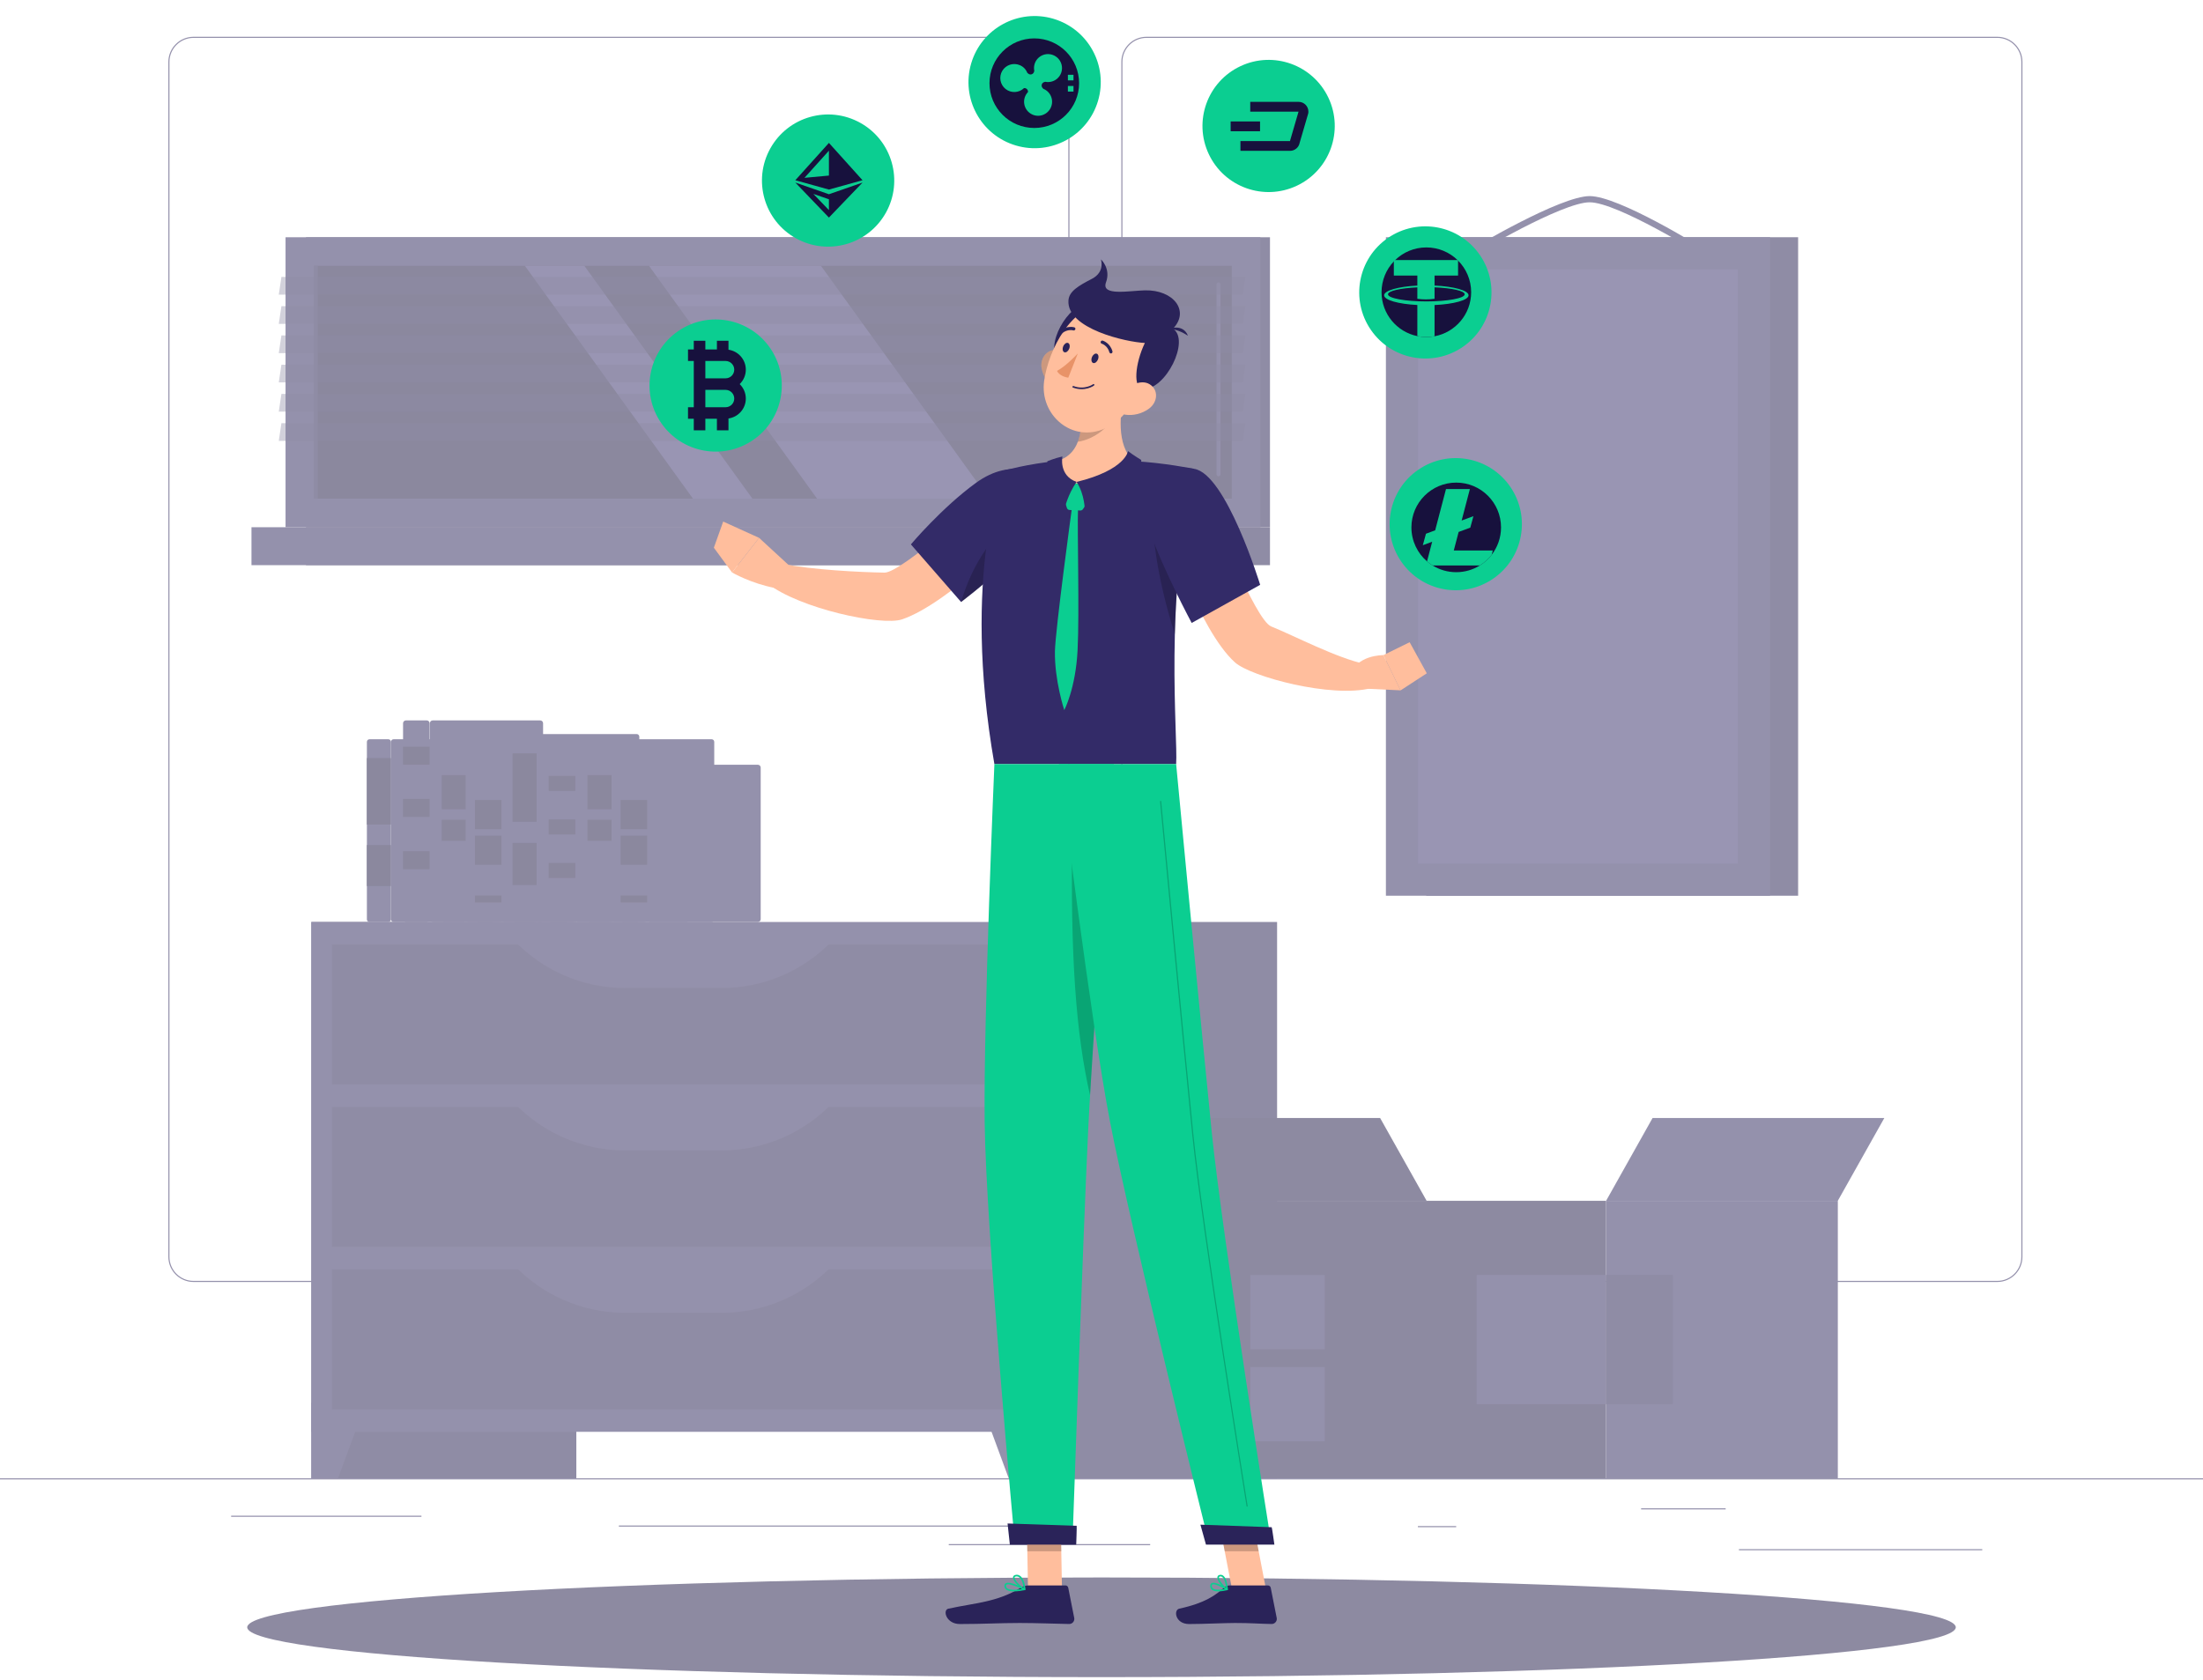
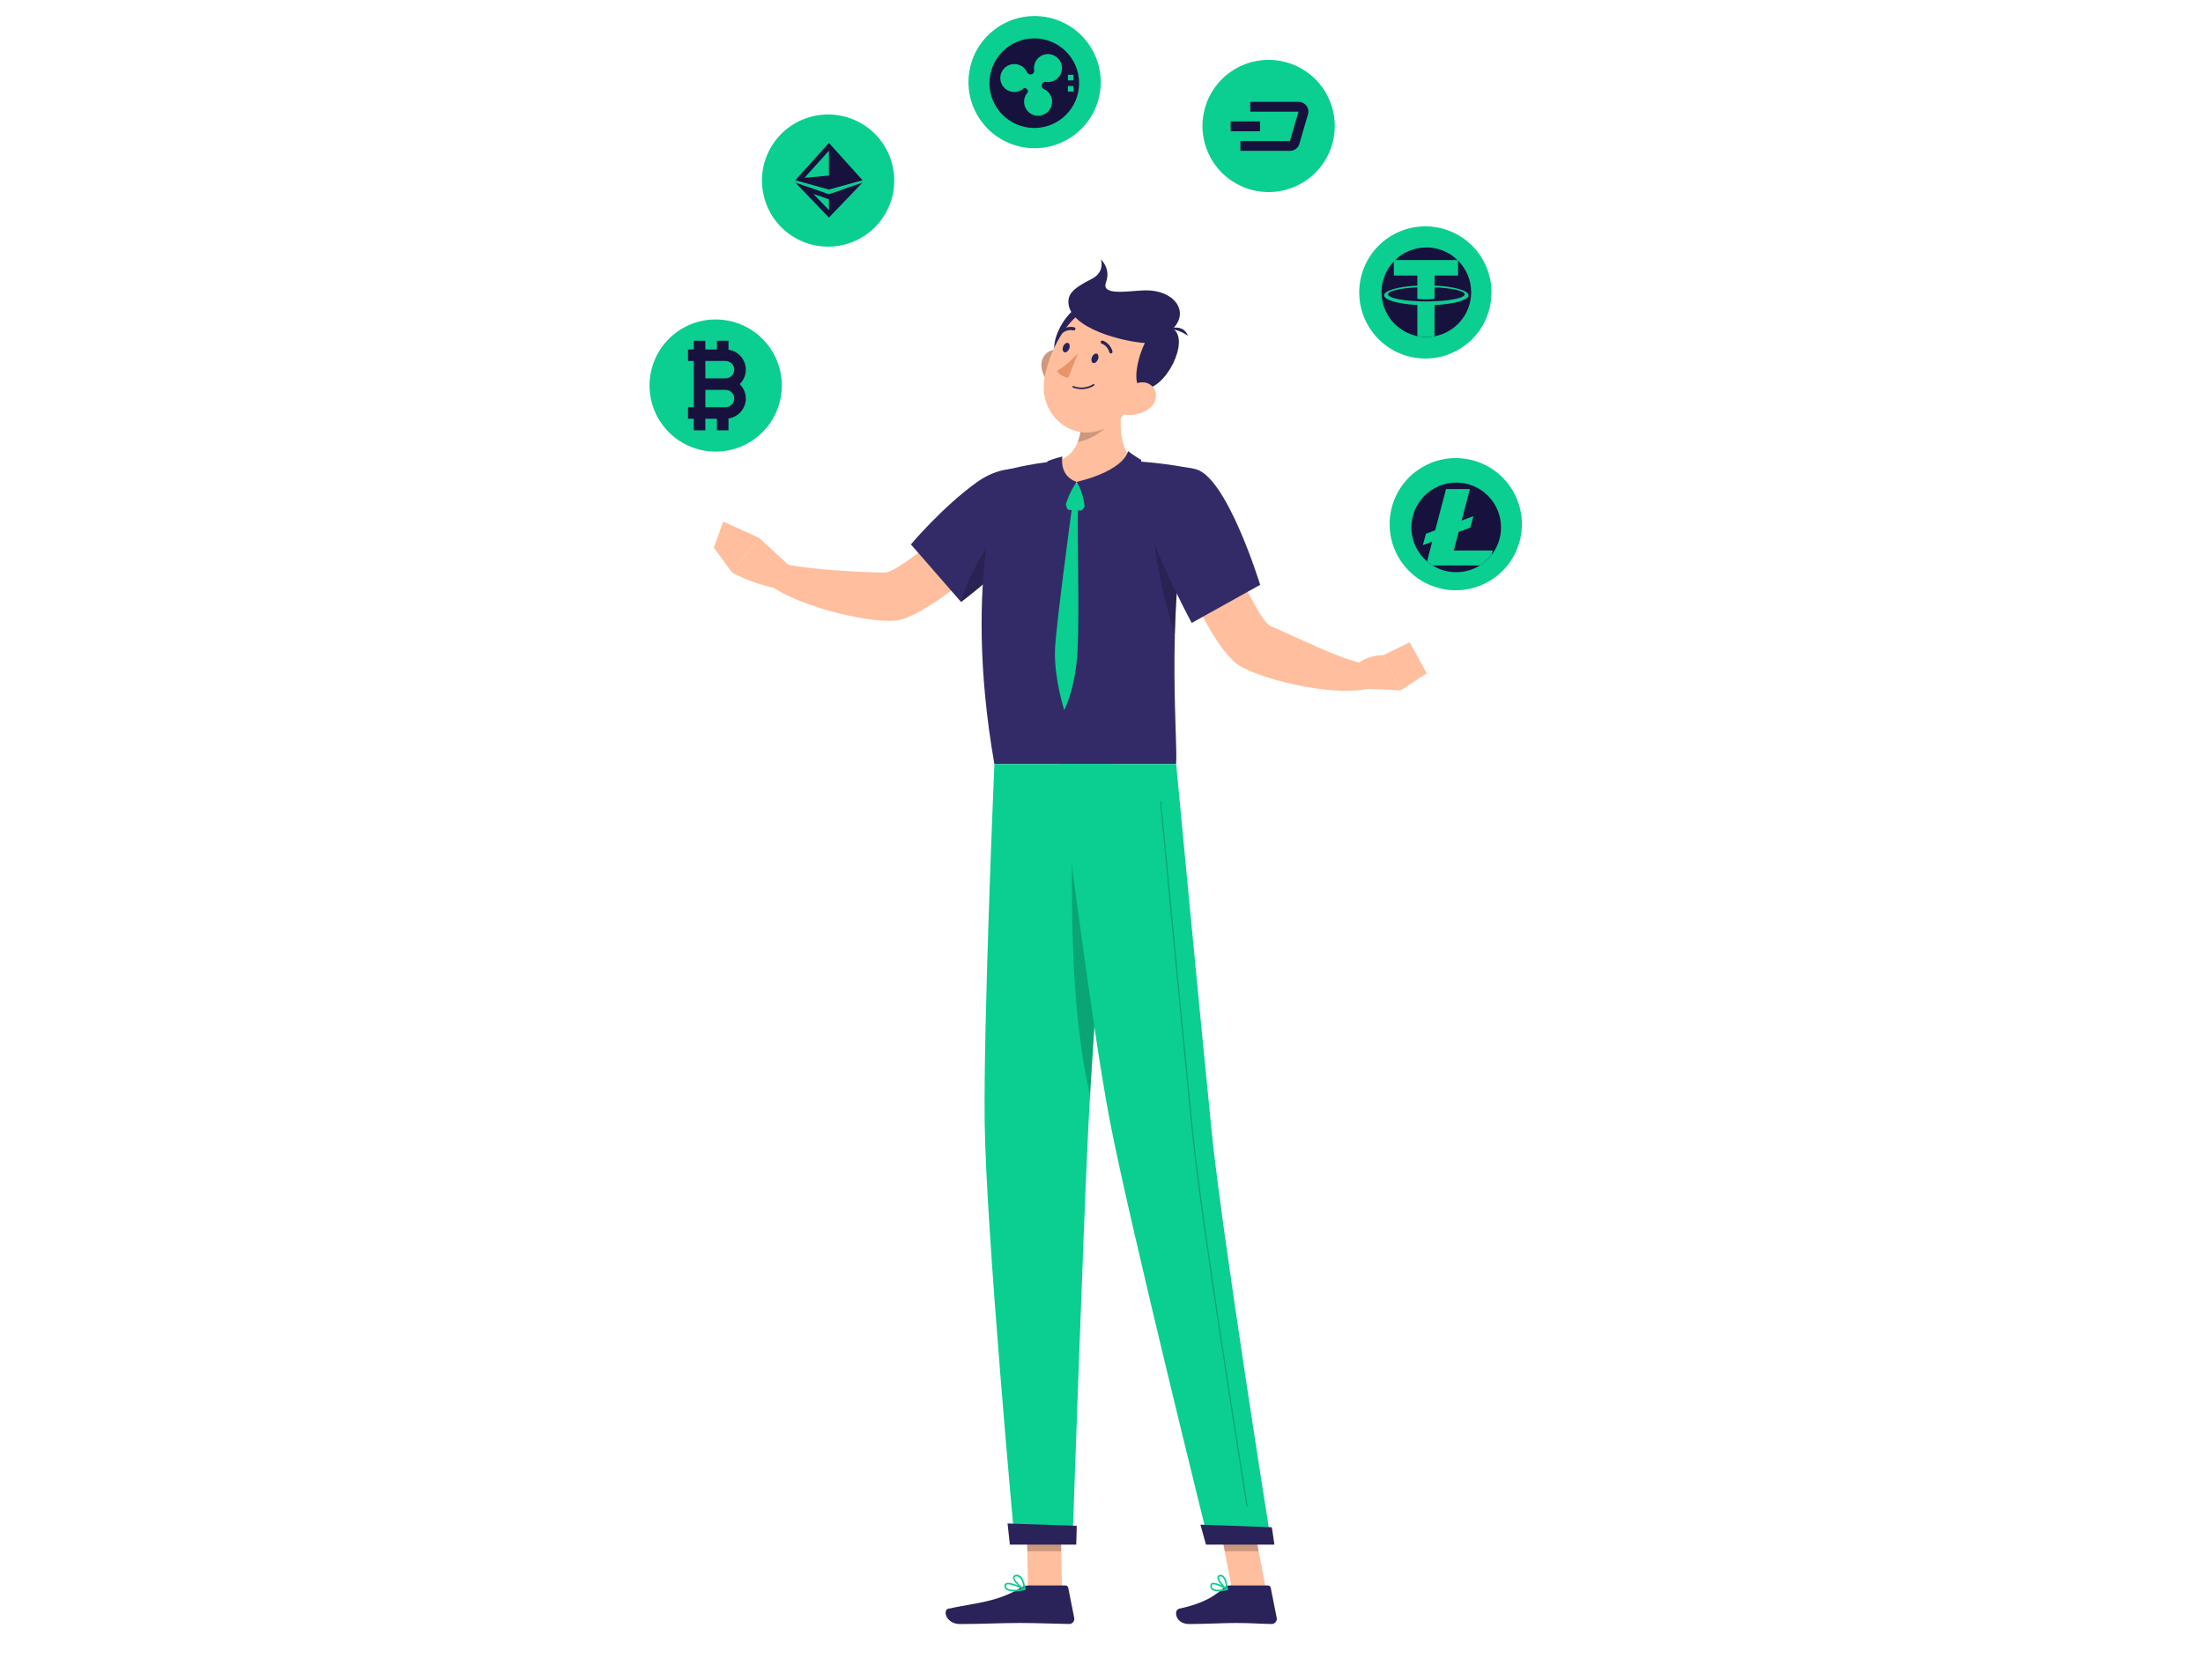
<svg xmlns="http://www.w3.org/2000/svg" width="590" height="450" viewBox="0 0 590 450" fill="none">
  <g opacity="0.5" clip-path="url(#clip0)">
    <path d="M590 396.024H0V396.319H590V396.024Z" fill="#2A2359" />
    <path d="M530.882 415H465.711V415.295H530.882V415Z" fill="#2A2359" />
    <path d="M389.989 408.82H379.734V409.115H389.989V408.82Z" fill="#2A2359" />
    <path d="M462.16 404.056H439.516V404.35H462.16V404.056Z" fill="#2A2359" />
    <path d="M112.867 406.037H61.902V406.332H112.867V406.037Z" fill="#2A2359" />
    <path d="M308.039 413.644H254.09V413.938H308.039V413.644Z" fill="#2A2359" />
    <path d="M276.285 408.667H165.742V408.962H276.285V408.667Z" fill="#2A2359" />
    <path d="M286.412 336.692C286.412 340.407 283.391 343.426 279.674 343.426H51.828C48.111 343.426 45.09 340.407 45.09 336.692V16.584C45.09 12.869 48.111 9.85 51.828 9.85H279.686C283.403 9.85 286.423 12.869 286.423 16.584L286.412 336.692ZM286.117 16.584C286.117 13.034 283.226 10.145 279.674 10.145H51.828C48.276 10.145 45.385 13.034 45.385 16.584V336.692C45.385 340.242 48.276 343.131 51.828 343.131H279.686C283.237 343.131 286.128 340.242 286.128 336.692" fill="#2A2359" />
    <path d="M534.904 343.426H307.046C303.329 343.426 300.309 340.407 300.309 336.692V16.584C300.309 12.869 303.329 9.85 307.046 9.85H534.904C538.621 9.85 541.642 12.869 541.642 16.584V336.692C541.642 340.407 538.621 343.426 534.904 343.426ZM307.046 10.145C303.495 10.145 300.604 13.034 300.604 16.584V336.692C300.604 340.242 303.495 343.131 307.046 343.131H534.904C538.456 343.131 541.347 340.242 541.347 336.692V16.584C541.347 13.034 538.456 10.145 534.904 10.145H307.046Z" fill="#2A2359" />
    <path d="M83.375 396.02H154.352L154.352 246.986H83.375L83.375 396.02Z" fill="#201A4B" />
-     <path d="M90.53 396.024H83.391V375.728H98.011L90.53 396.024Z" fill="#2A2359" />
    <path d="M271.05 396.02H342.027V246.986H271.05V396.02Z" fill="#201A4B" />
    <path d="M83.384 383.566H277.281V246.987L83.384 246.987L83.384 383.566Z" fill="#2A2359" />
    <path d="M88.917 290.502H271.746V253.046L88.917 253.046V290.502Z" fill="#201A4B" />
    <path d="M167.392 264.681H193.281C204.527 264.681 215.277 260.058 223.006 251.909H137.668C145.397 260.058 156.147 264.681 167.392 264.681Z" fill="#2A2359" />
    <path d="M270.149 396.024H277.288V375.728H262.668L270.149 396.024Z" fill="#2A2359" />
    <path d="M88.917 334.01H271.746V296.554H88.917V334.01Z" fill="#201A4B" />
    <path d="M167.392 308.187H193.281C204.527 308.187 215.277 303.564 223.006 295.415H137.668C145.397 303.576 156.147 308.187 167.392 308.187Z" fill="#2A2359" />
    <path d="M88.917 377.518H271.746V340.062H88.917V377.518Z" fill="#201A4B" />
    <path d="M167.392 351.693H193.281C204.527 351.693 215.277 347.07 223.006 338.921H137.668C145.397 347.082 156.147 351.693 167.392 351.693Z" fill="#2A2359" />
    <path d="M104.004 246.991H98.954C98.565 246.991 98.258 246.673 98.258 246.295V198.733C98.258 198.344 98.576 198.037 98.954 198.037H104.004C104.394 198.037 104.701 198.355 104.701 198.733V246.295C104.701 246.673 104.394 246.991 104.004 246.991Z" fill="#2A2359" />
    <path d="M104.701 203.073H98.246V220.892H104.701V203.073Z" fill="#17113D" />
    <path d="M104.701 226.376H98.246V237.368H104.701V226.376Z" fill="#17113D" />
    <path d="M131.497 246.991H105.407C105.018 246.991 104.711 246.673 104.711 246.295V198.733C104.711 198.344 105.03 198.037 105.407 198.037H131.509C131.898 198.037 132.205 198.355 132.205 198.733V246.295C132.205 246.673 131.886 246.991 131.497 246.991Z" fill="#2A2359" />
    <path d="M114.294 246.991H108.712C108.288 246.991 107.945 246.649 107.945 246.225V193.756C107.945 193.331 108.288 192.989 108.712 192.989H114.294C114.719 192.989 115.061 193.331 115.061 193.756V246.225C115.061 246.649 114.719 246.991 114.294 246.991Z" fill="#2A2359" />
    <path d="M115.061 200.03H107.934V204.853H115.061V200.03Z" fill="#17113D" />
    <path d="M115.061 214.029H107.934V218.852H115.061V214.029Z" fill="#17113D" />
    <path d="M115.061 228.027H107.934V232.851H115.061V228.027Z" fill="#17113D" />
    <path d="M144.68 246.991H115.888C115.463 246.991 115.121 246.649 115.121 246.225V193.756C115.121 193.331 115.463 192.989 115.888 192.989H144.68C145.105 192.989 145.447 193.331 145.447 193.756V246.225C145.459 246.649 145.117 246.991 144.68 246.991Z" fill="#2A2359" />
    <path d="M124.063 246.991H119.013C118.623 246.991 118.316 246.673 118.316 246.295V198.733C118.316 198.344 118.635 198.037 119.013 198.037H124.063C124.452 198.037 124.759 198.355 124.759 198.733V246.295C124.771 246.673 124.452 246.991 124.063 246.991Z" fill="#2A2359" />
    <path d="M124.759 207.648H118.305V216.788H124.759V207.648Z" fill="#17113D" />
    <path d="M124.759 219.607H118.305V225.244H124.759V219.607Z" fill="#17113D" />
    <path d="M151.567 246.991H125.466C125.076 246.991 124.77 246.673 124.77 246.295V198.733C124.77 198.344 125.088 198.037 125.466 198.037H151.567C151.957 198.037 152.264 198.355 152.264 198.733V246.295C152.264 246.673 151.957 246.991 151.567 246.991Z" fill="#2A2359" />
    <path d="M133.552 246.991H127.97C127.545 246.991 127.203 246.649 127.203 246.225V205.632C127.203 205.207 127.545 204.865 127.97 204.865H133.552C133.976 204.865 134.319 205.207 134.319 205.632V246.225C134.319 246.649 133.976 246.991 133.552 246.991Z" fill="#2A2359" />
    <path d="M134.319 214.323H127.191V222.119H134.319V214.323Z" fill="#17113D" />
    <path d="M134.319 239.903H127.191V241.755H134.319V239.903Z" fill="#17113D" />
    <path d="M134.319 223.864H127.191V231.66H134.319V223.864Z" fill="#17113D" />
    <path d="M163.95 246.991H135.158C134.733 246.991 134.391 246.649 134.391 246.225V205.632C134.391 205.207 134.733 204.865 135.158 204.865H163.95C164.374 204.865 164.717 205.207 164.717 205.632V246.225C164.717 246.649 164.374 246.991 163.95 246.991Z" fill="#2A2359" />
    <path d="M143.016 246.991H137.978C137.588 246.991 137.27 246.673 137.27 246.284V197.353C137.27 196.964 137.588 196.645 137.978 196.645H143.016C143.406 196.645 143.724 196.964 143.724 197.353V246.284C143.724 246.673 143.406 246.991 143.016 246.991Z" fill="#2A2359" />
    <path d="M143.724 201.823H137.27V220.149H143.724V201.823Z" fill="#17113D" />
    <path d="M143.724 225.799H137.27V237.097H143.724V225.799Z" fill="#17113D" />
    <path d="M170.509 246.991H144.431C144.041 246.991 143.723 246.673 143.723 246.284V197.353C143.723 196.964 144.041 196.645 144.431 196.645H170.509C170.898 196.645 171.217 196.964 171.217 197.353V246.284C171.228 246.673 170.91 246.991 170.509 246.991Z" fill="#2A2359" />
    <path d="M153.376 246.991H147.665C147.276 246.991 146.957 246.673 146.957 246.284V202.66C146.957 202.271 147.276 201.952 147.665 201.952H153.376C153.766 201.952 154.084 202.271 154.084 202.66V246.284C154.084 246.673 153.766 246.991 153.376 246.991Z" fill="#2A2359" />
    <path d="M154.084 207.849H146.957V211.871H154.084V207.849Z" fill="#17113D" />
    <path d="M154.084 219.513H146.957V223.534H154.084V219.513Z" fill="#17113D" />
    <path d="M154.084 231.176H146.957V235.198H154.084V231.176Z" fill="#17113D" />
    <path d="M183.774 246.991H154.853C154.463 246.991 154.145 246.673 154.145 246.284V202.66C154.145 202.271 154.463 201.952 154.853 201.952H183.774C184.164 201.952 184.482 202.271 184.482 202.66V246.284C184.482 246.673 184.164 246.991 183.774 246.991Z" fill="#2A2359" />
    <path d="M163.086 246.991H158.036C157.647 246.991 157.34 246.673 157.34 246.295V198.733C157.34 198.344 157.658 198.037 158.036 198.037H163.086C163.476 198.037 163.783 198.355 163.783 198.733V246.295C163.783 246.673 163.476 246.991 163.086 246.991Z" fill="#2A2359" />
    <path d="M163.783 207.648H157.328V216.788H163.783V207.648Z" fill="#17113D" />
    <path d="M163.783 219.607H157.328V225.244H163.783V219.607Z" fill="#17113D" />
    <path d="M190.579 246.991H164.489C164.1 246.991 163.793 246.673 163.793 246.295V198.733C163.793 198.344 164.112 198.037 164.489 198.037H190.591C190.98 198.037 191.287 198.355 191.287 198.733V246.295C191.287 246.673 190.968 246.991 190.579 246.991Z" fill="#2A2359" />
    <path d="M172.575 246.991H166.994C166.569 246.991 166.227 246.649 166.227 246.225V205.632C166.227 205.207 166.569 204.865 166.994 204.865H172.575C173 204.865 173.342 205.207 173.342 205.632V246.225C173.342 246.649 173 246.991 172.575 246.991Z" fill="#2A2359" />
    <path d="M173.342 214.323H166.215V222.119H173.342V214.323Z" fill="#17113D" />
-     <path d="M173.342 239.903H166.215V241.755H173.342V239.903Z" fill="#17113D" />
+     <path d="M173.342 239.903H166.215V241.755H173.342V239.903" fill="#17113D" />
    <path d="M173.342 223.864H166.215V231.66H173.342V223.864Z" fill="#17113D" />
    <path d="M202.961 246.991H174.169C173.745 246.991 173.402 246.649 173.402 246.225V205.632C173.402 205.207 173.745 204.865 174.169 204.865H202.961C203.386 204.865 203.728 205.207 203.728 205.632V246.225C203.74 246.649 203.398 246.991 202.961 246.991Z" fill="#2A2359" />
    <path d="M81.949 141.239L340.121 141.239V63.556L81.949 63.556V141.239Z" fill="#201A4B" />
    <path d="M76.476 141.239L337.562 141.239V63.556L76.476 63.556V141.239Z" fill="#2A2359" />
    <path d="M81.949 151.401L340.121 151.401V141.235L81.949 141.235V151.401Z" fill="#201A4B" />
    <path d="M67.351 151.401L328.438 151.401V141.235L67.351 141.235V151.401Z" fill="#2A2359" />
    <path d="M329.891 133.574V71.211L84.132 71.211V133.574L329.891 133.574Z" fill="#17113D" />
    <path d="M264.861 133.574L219.868 71.211H173.812L218.818 133.574H264.861Z" fill="#332B68" />
    <path d="M326.34 127.595C326.646 127.595 326.882 127.347 326.882 127.052V76.199C326.882 75.893 326.635 75.657 326.34 75.657C326.045 75.657 325.797 75.904 325.797 76.199V127.041C325.797 127.347 326.045 127.595 326.34 127.595Z" fill="#2A2359" />
    <path d="M201.509 133.574L156.504 71.211H140.574L185.579 133.574H201.509Z" fill="#332B68" />
    <path d="M85.113 133.575L85.113 71.211H84.146L84.146 133.575H85.113Z" fill="#201A4B" />
    <path opacity="0.4" d="M74.66 78.936H332.832L333.54 74.183H75.368L74.66 78.936Z" fill="#201A4B" />
    <path opacity="0.4" d="M74.66 86.766H332.832L333.54 82.025H75.368L74.66 86.766Z" fill="#201A4B" />
    <path opacity="0.4" d="M74.66 94.609H332.832L333.54 89.856H75.368L74.66 94.609Z" fill="#201A4B" />
    <path opacity="0.4" d="M74.66 102.44H332.832L333.54 97.699H75.368L74.66 102.44Z" fill="#201A4B" />
    <path opacity="0.4" d="M74.66 110.27H332.832L333.54 105.53H75.368L74.66 110.27Z" fill="#201A4B" />
    <path opacity="0.4" d="M74.66 118.113H332.832L333.54 113.36H75.368L74.66 118.113Z" fill="#201A4B" />
    <path d="M381.963 239.955H481.566V63.549H381.963V239.955Z" fill="#201A4B" />
    <path d="M394.248 68.38C394.389 68.38 394.543 68.345 394.673 68.262C394.909 68.121 418.343 54.193 425.73 54.193C433.105 54.193 455.454 68.109 455.679 68.251C456.068 68.498 456.575 68.368 456.823 67.991C457.071 67.602 456.953 67.095 456.564 66.847C455.631 66.257 433.589 52.53 425.742 52.53C417.907 52.53 394.814 66.246 393.835 66.835C393.445 67.071 393.316 67.578 393.552 67.968C393.693 68.239 393.965 68.38 394.248 68.38Z" fill="#2A2359" />
    <path d="M371.17 239.955H474.055V63.549H371.17V239.955Z" fill="#2A2359" />
    <path d="M465.441 231.342L465.441 72.166L379.797 72.166V231.342L465.441 231.342Z" fill="#332B68" />
    <path d="M492.201 321.691H430.133V396.024H492.201V321.691Z" fill="#2A2359" />
    <path d="M492.189 321.691H430.133L442.582 299.507H504.65L492.189 321.691Z" fill="#2A2359" />
    <path d="M369.623 299.507H307.555L320.015 321.691H382.083L369.623 299.507Z" fill="#1C1544" />
    <path d="M320.007 396.017H430.125V321.684H320.007V396.017Z" fill="#1C1544" />
    <path d="M395.476 376.169H430.121V341.544H395.476V376.169Z" fill="#2A2359" />
    <path d="M334.863 361.465H354.793V341.546H334.863V361.465Z" fill="#2A2359" />
    <path d="M334.863 386.123H354.793V366.204H334.863V386.123Z" fill="#2A2359" />
    <path d="M448.01 341.539H430.133V376.164H448.01V341.539Z" fill="#201A4B" />
    <path d="M295.001 449.283C421.358 449.283 523.791 443.306 523.791 435.933C523.791 428.56 421.358 422.583 295.001 422.583C168.644 422.583 66.211 428.56 66.211 435.933C66.211 443.306 168.644 449.283 295.001 449.283Z" fill="#1C1544" />
  </g>
  <path d="M201.668 117.89C209.741 112.369 211.808 101.353 206.284 93.284C200.76 85.216 189.737 83.151 181.664 88.671C173.591 94.192 171.525 105.208 177.049 113.277C182.573 121.345 193.595 123.411 201.668 117.89Z" fill="#0BCE91" />
  <path d="M294.069 27.027C296.847 17.654 291.496 7.804 282.117 5.027C272.738 2.251 262.882 7.599 260.104 16.973C257.326 26.346 262.677 36.196 272.056 38.972C281.435 41.749 291.29 36.401 294.069 27.027Z" fill="#0BCE91" />
  <path d="M237.25 56.992C242.015 48.453 238.952 37.671 230.408 32.909C221.864 28.147 211.076 31.208 206.311 39.747C201.546 48.286 204.61 59.068 213.153 63.831C221.697 68.593 232.485 65.531 237.25 56.992Z" fill="#0BCE91" />
  <path d="M347.307 49.758C356.156 45.59 359.948 35.042 355.778 26.198C351.608 17.354 341.054 13.564 332.206 17.731C323.357 21.899 319.564 32.447 323.734 41.291C327.904 50.135 338.458 53.925 347.307 49.758Z" fill="#0BCE91" />
  <path d="M391.738 92.95C399.811 87.429 401.878 76.413 396.354 68.344C390.83 60.276 379.808 58.21 371.735 63.731C363.662 69.252 361.595 80.268 367.119 88.337C372.643 96.405 383.665 98.471 391.738 92.95Z" fill="#0BCE91" />
  <path d="M399.879 155.031C407.952 149.51 410.019 138.494 404.495 130.425C398.971 122.357 387.948 120.292 379.875 125.812C371.802 131.333 369.736 142.349 375.26 150.418C380.784 158.486 391.806 160.552 399.879 155.031Z" fill="#0BCE91" />
  <g clip-path="url(#clip1)">
    <path d="M213 48.908L222 58.283L231 48.908L222 52.033L213 48.908ZM217.831 51.94L221.423 53.187L222 53.387V56.282L217.831 51.94Z" fill="#17113D" />
    <path d="M231 48.283L222 38.283L213 48.283L222 50.783L231 48.283ZM222 47.033L215.455 47.639L222 40.367V47.033Z" fill="#17113D" />
  </g>
  <path d="M284.417 425.767H275.319L274.93 404.704H284.028L284.417 425.767Z" fill="#FFBE9D" />
  <path d="M339.059 425.767H329.962L325.902 404.704H335L339.059 425.767Z" fill="#FFBE9D" />
  <path d="M329.337 424.718H339.568C339.945 424.718 340.252 424.977 340.323 425.343L341.928 433.433C342.093 434.27 341.42 435.06 340.559 435.049C336.995 434.99 335.261 434.777 330.765 434.777C328.004 434.777 322.293 435.06 318.469 435.06C314.729 435.06 314.245 431.286 315.814 430.944C322.859 429.411 325.561 427.3 327.85 425.284C328.263 424.906 328.794 424.718 329.337 424.718Z" fill="#2A2359" />
  <path d="M275.401 424.718H285.337C285.715 424.718 286.021 424.977 286.092 425.343L287.697 433.433C287.862 434.27 287.201 435.06 286.352 435.049C282.765 434.99 277.596 434.777 273.089 434.777C267.814 434.777 263.259 435.06 257.088 435.06C253.347 435.06 252.403 431.286 253.984 430.944C261.147 429.388 266.964 429.223 273.207 425.425C273.867 425.012 274.623 424.718 275.401 424.718Z" fill="#2A2359" />
  <path d="M275.127 140.285L265.416 131.581C265.416 131.581 241.568 153.47 236.884 153.399C230.523 153.304 217.272 152.632 209.885 151.076C208.564 151.877 205.85 154.932 205.578 156.312C214.039 162.987 236.081 167.787 241.615 165.912C254.23 161.642 275.127 140.285 275.127 140.285Z" fill="#FFBE9D" />
  <path d="M280.58 135.225C280.521 143.917 257.393 161.265 257.393 161.265L243.953 145.839C243.953 145.839 252.213 136.004 261.429 129.317C270.893 122.465 280.651 125.684 280.58 135.225Z" fill="#332B68" />
  <path opacity="0.2" d="M257.395 161.277C257.395 161.277 278.741 145.261 280.464 136.298C277.738 133.503 263.177 141.488 257.395 161.277Z" fill="black" />
  <path d="M211.351 151.5L203.292 144.082L196.059 153.363C196.059 153.363 201.133 156.312 207.611 157.527L211.351 151.5Z" fill="#FFBE9D" />
  <path d="M193.685 139.719L191.184 146.724L196.057 153.363L203.29 144.082L193.685 139.719Z" fill="#FFBE9D" />
  <g clip-path="url(#clip2)">
    <path d="M198.103 102.896C199.111 101.911 199.742 100.542 199.742 99.025C199.742 96.302 197.716 94.064 195.097 93.684V91.283H192V93.606H188.903V91.283H185.806V93.606H184.258V96.703H185.806V109.09H184.258V112.186H185.806V115.283H188.903V112.186H192V115.283H195.097V112.108C197.716 111.728 199.742 109.49 199.742 106.767C199.742 105.25 199.111 103.881 198.103 102.896ZM196.645 99.025C196.645 100.306 195.603 101.348 194.322 101.348H188.903V96.703H194.322C195.603 96.703 196.645 97.744 196.645 99.025ZM194.322 109.09H188.903V104.444H194.322C195.603 104.444 196.645 105.486 196.645 106.767C196.645 108.048 195.603 109.09 194.322 109.09Z" fill="#17113D" />
  </g>
  <path opacity="0.2" d="M274.93 404.704L275.13 415.566H284.24L284.039 404.704H274.93Z" fill="black" />
  <path opacity="0.2" d="M335.016 404.704H325.906L328.007 415.566H337.104L335.016 404.704Z" fill="black" />
  <path d="M268.78 126.062C268.78 126.062 257.369 153.529 266.314 204.688C280.981 204.688 307.862 204.688 314.989 204.688C315.508 197.223 311.708 160.782 319.78 125.59C319.78 125.59 311.472 123.915 303.531 123.538C297.312 123.243 288.321 123.043 282.834 123.538C275.612 124.198 268.78 126.062 268.78 126.062Z" fill="#332B68" />
  <path opacity="0.2" d="M308.995 134.282C308.039 140.072 309.526 153.929 314.659 169.945C314.977 157.621 316.075 143.339 319.025 129.093V129.022C315.815 128.703 309.903 128.857 308.995 134.282Z" fill="black" />
  <path d="M301.302 104.197C299.838 110.848 298.977 119.104 303.532 123.538C303.532 123.538 300.688 130.284 288.322 130.284C277.017 130.284 282.846 123.538 282.846 123.538C290.316 121.769 290.151 112.594 288.982 107.416L301.302 104.197Z" fill="#FFBE9D" />
  <path d="M287.733 129.753L285.055 132.713C284.866 132.925 284.795 133.22 284.889 133.492L285.751 136.098C285.845 136.393 286.116 136.605 286.435 136.617L289.326 136.758C289.597 136.77 289.869 136.64 290.022 136.404L291.745 133.869C291.946 133.574 291.922 133.185 291.698 132.925L288.913 129.753C288.594 129.399 288.052 129.411 287.733 129.753Z" fill="#0BCE91" />
  <path d="M288.332 129.104C290.515 132.418 290.539 136.688 290.539 136.688C290.539 136.688 306.162 131.227 305.643 123.22C305.643 123.22 303.471 121.911 302.103 120.849C302.103 120.849 301.454 125.897 288.332 129.104Z" fill="#332B68" />
  <path d="M288.332 129.104C285.984 132.418 285.134 136.204 285.134 136.204C285.134 136.204 278.231 131.451 280.532 123.55C280.532 123.55 282.538 122.724 284.532 122.288C284.532 122.276 283.482 127.383 288.332 129.104Z" fill="#332B68" />
  <path d="M287.06 136.204C287.06 136.204 282.635 168.766 282.529 174.438C282.387 182.222 285.031 190.23 285.031 190.23C285.031 190.23 288.075 184.474 288.594 174.191C289.113 164.06 288.476 141.971 288.712 136.204H287.06Z" fill="#0BCE91" />
  <path opacity="0.2" d="M288.971 107.428C289.667 110.459 290.009 114.87 288.652 118.349C289.75 118.184 290.871 117.854 291.992 117.335C296.228 115.365 298.364 112.252 300.629 107.652C300.818 106.473 301.042 105.317 301.302 104.197L288.971 107.428Z" fill="black" />
  <path d="M278.965 98.642C279.39 101.024 280.877 102.97 282.541 104.043C285.03 105.671 287.237 103.619 287.331 100.765C287.426 98.194 286.234 94.267 283.355 93.783C280.499 93.323 278.47 95.918 278.965 98.642Z" fill="#FFBE9D" />
  <path opacity="0.2" d="M278.965 98.642C279.39 101.024 280.877 102.97 282.541 104.043C285.03 105.671 287.237 103.619 287.331 100.765C287.426 98.194 286.234 94.267 283.355 93.783C280.499 93.323 278.47 95.918 278.965 98.642Z" fill="black" />
  <path d="M291.164 81.259C286.303 81.483 279.4 92.415 283.659 97.109C287.919 101.791 300.368 80.822 291.164 81.259Z" fill="#2A2359" />
  <path d="M307.708 98.666C303.861 106.933 302.032 111.945 296.085 114.705C287.152 118.856 278.326 111.131 279.648 101.956C280.839 93.689 286.928 81.565 296.451 81.259C305.844 80.964 311.543 90.399 307.708 98.666Z" fill="#FFBE9D" />
  <path d="M314.139 88.052C318.835 91.094 312.18 104.562 306.103 104.197C303.424 104.032 303.932 97.498 306.61 91.873C301.725 91.66 285.63 88.099 286.149 80.48C286.314 78.027 288.839 76.553 292.438 74.69C296.037 72.826 294.846 69.477 294.846 69.477C294.846 69.477 297.571 71.93 296.203 75.645C294.834 79.372 302.303 77.897 306.61 77.78C314.304 77.591 318.717 83.334 314.139 88.052Z" fill="#2A2359" />
  <path d="M313.078 88.052C313.078 88.052 316.866 86.625 318.152 89.939C317.338 89.467 315.922 88.382 313.078 88.052Z" fill="#2A2359" />
  <path d="M307.814 109.398C305.855 110.895 303.412 111.379 301.442 111.096C298.468 110.683 298.244 107.735 300.132 105.541C301.831 103.572 305.418 101.414 307.896 102.935C310.327 104.433 310.056 107.676 307.814 109.398Z" fill="#FFBE9D" />
  <path d="M266.316 204.688C266.316 204.688 263.389 272.701 263.708 300.439C264.026 329.297 271.791 413.467 271.791 413.467H287.213C287.213 413.467 290.057 330.984 291.438 302.644C292.948 271.757 298.317 204.688 298.317 204.688H266.316Z" fill="#0BCE91" />
  <path d="M288.346 408.749C288.417 408.749 288.228 413.785 288.228 413.785H270.457L269.844 408.124L288.346 408.749Z" fill="#2A2359" />
  <path opacity="0.2" d="M287.165 222.685C286.634 256.438 288.168 276.935 291.932 293.41C292.864 277.312 294.386 256.025 295.72 238.347L287.165 222.685Z" fill="black" />
  <path d="M283.578 204.688C283.578 204.688 292.204 274.21 297.231 300.25C302.741 328.767 323.804 413.467 323.804 413.467H340.478C340.478 413.467 327.321 331.066 324.477 302.833C321.385 272.182 314.99 204.688 314.99 204.688H283.578Z" fill="#0BCE91" />
  <path d="M340.585 409.127C340.655 409.127 341.304 413.785 341.304 413.785H322.979L321.492 408.443L340.585 409.127Z" fill="#2A2359" />
  <path opacity="0.2" d="M333.998 403.619C333.927 403.619 333.856 403.56 333.844 403.49C333.726 402.652 321.867 329.262 319.295 303.894C316.51 276.369 310.728 215.326 310.681 214.713C310.669 214.63 310.74 214.548 310.823 214.536C310.905 214.524 310.988 214.583 310.988 214.677C311.047 215.291 316.829 276.333 319.602 303.859C322.162 329.227 334.021 402.605 334.139 403.442C334.151 403.525 334.092 403.607 334.01 403.619C334.021 403.619 334.01 403.619 333.998 403.619Z" fill="black" />
  <path d="M294.055 96.295C293.784 96.979 293.206 97.404 292.757 97.239C292.309 97.073 292.167 96.378 292.439 95.694C292.71 95.01 293.288 94.585 293.737 94.75C294.185 94.915 294.327 95.611 294.055 96.295Z" fill="#2A2359" />
  <path d="M286.352 93.418C286.081 94.102 285.502 94.526 285.054 94.361C284.606 94.196 284.464 93.5 284.735 92.816C285.007 92.132 285.585 91.708 286.033 91.873C286.482 92.038 286.623 92.734 286.352 93.418Z" fill="#2A2359" />
  <path d="M288.663 94.68C288.663 94.68 285.548 98.076 283.082 99.35C283.837 100.93 286.103 101.178 286.103 101.178L288.663 94.68Z" fill="#E89368" />
  <path d="M287.341 103.819C287.235 103.784 287.176 103.654 287.223 103.548C287.271 103.442 287.389 103.383 287.507 103.418C290.504 104.539 292.734 102.947 292.758 102.923C292.852 102.852 292.994 102.876 293.053 102.97C293.123 103.065 293.1 103.194 293.005 103.277C292.911 103.359 290.551 105.022 287.341 103.819Z" fill="#2A2359" />
  <path d="M297.372 94.656C297.254 94.609 297.148 94.514 297.113 94.373C296.605 92.533 295.095 92.073 295.071 92.073C294.859 92.014 294.717 91.766 294.788 91.542C294.859 91.318 295.107 91.177 295.331 91.248C295.413 91.271 297.301 91.849 297.939 94.125C297.998 94.349 297.868 94.597 297.644 94.668C297.549 94.691 297.455 94.68 297.372 94.656Z" fill="#2A2359" />
  <path d="M283.968 89.373C283.909 89.349 283.862 89.314 283.815 89.255C283.661 89.078 283.697 88.806 283.886 88.653C285.75 87.12 287.638 87.662 287.721 87.686C287.945 87.745 288.075 87.993 287.992 88.217C287.921 88.441 287.673 88.571 287.449 88.512C287.39 88.488 285.903 88.075 284.417 89.302C284.287 89.42 284.11 89.443 283.968 89.373Z" fill="#2A2359" />
  <path d="M311.828 140.568L324.478 136.452C324.478 136.452 336.124 166.088 340.431 167.81C346.296 170.157 358.214 176.396 365.624 177.882C366.474 179.132 367.607 182.977 367.253 184.333C356.633 187.092 335.015 181.278 330.755 177.457C321.044 168.754 311.828 140.568 311.828 140.568Z" fill="#FFBE9D" />
  <path d="M319.781 125.59C328.359 126.84 337.493 156.666 337.493 156.666L319.155 166.879C319.155 166.879 311.533 152.691 307.863 142.16C304.028 131.121 310.577 124.257 319.781 125.59Z" fill="#332B68" />
  <path d="M326.293 426.31C325.597 426.31 324.96 426.192 324.547 425.85C324.228 425.579 324.087 425.189 324.134 424.706C324.169 424.352 324.358 424.175 324.523 424.093C325.526 423.574 328.429 425.378 328.759 425.59C328.83 425.638 328.866 425.72 328.854 425.814C328.842 425.897 328.771 425.968 328.689 425.991C328.051 426.133 327.131 426.31 326.293 426.31ZM324.983 424.423C324.865 424.423 324.771 424.435 324.7 424.482C324.641 424.517 324.57 424.564 324.559 424.729C324.523 425.071 324.618 425.331 324.83 425.508C325.314 425.932 326.506 425.98 328.051 425.673C327.048 425.083 325.68 424.423 324.983 424.423Z" fill="#0BCE91" />
  <path d="M328.631 425.979C328.596 425.979 328.56 425.968 328.525 425.956C327.593 425.449 325.823 423.456 326.047 422.441C326.082 422.253 326.224 421.934 326.743 421.875C327.085 421.828 327.38 421.923 327.652 422.147C328.69 423.008 328.843 425.637 328.843 425.744C328.843 425.826 328.808 425.897 328.737 425.944C328.714 425.968 328.678 425.979 328.631 425.979ZM326.885 422.3C326.849 422.3 326.826 422.3 326.79 422.312C326.507 422.347 326.483 422.477 326.472 422.524C326.342 423.125 327.463 424.635 328.383 425.343C328.301 424.576 328.041 423.043 327.38 422.489C327.227 422.359 327.062 422.3 326.885 422.3Z" fill="#0BCE91" />
  <path d="M271.578 426.31C270.669 426.31 269.843 426.168 269.383 425.755C269.088 425.484 268.958 425.13 269.006 424.706C269.029 424.446 269.159 424.246 269.371 424.128C270.492 423.503 274.103 425.366 274.516 425.579C274.599 425.626 274.634 425.708 274.622 425.803C274.611 425.897 274.54 425.968 274.445 425.98C273.678 426.133 272.581 426.31 271.578 426.31ZM269.973 424.423C269.808 424.423 269.666 424.446 269.572 424.505C269.489 424.553 269.442 424.623 269.43 424.741C269.407 425.036 269.478 425.26 269.678 425.437C270.221 425.932 271.72 426.015 273.737 425.685C272.498 425.071 270.835 424.423 269.973 424.423Z" fill="#0BCE91" />
  <path d="M274.408 425.979C274.373 425.979 274.349 425.968 274.326 425.956C273.24 425.461 271.116 423.491 271.305 422.465C271.352 422.229 271.529 421.923 272.119 421.864C272.556 421.805 272.957 421.946 273.311 422.229C274.444 423.184 274.632 425.626 274.632 425.732C274.632 425.803 274.597 425.885 274.538 425.932C274.491 425.968 274.444 425.979 274.408 425.979ZM272.272 422.3C272.225 422.3 272.19 422.3 272.143 422.312C271.753 422.347 271.73 422.5 271.718 422.559C271.6 423.173 273.039 424.718 274.149 425.39C274.054 424.67 273.759 423.208 273.016 422.583C272.792 422.394 272.544 422.3 272.272 422.3Z" fill="#0BCE91" />
  <path d="M366.439 184.522L375.1 184.934L370.498 175.5C370.498 175.5 362.911 175.394 361.66 181.219L366.439 184.522Z" fill="#FFBE9D" />
  <path d="M382.119 180.37L377.529 172.044L370.496 175.5L375.098 184.946L382.119 180.37Z" fill="#FFBE9D" />
  <g clip-path="url(#clip3)">
    <path d="M289 22.283C289 28.911 283.628 34.283 277 34.283C270.372 34.283 265 28.911 265 22.283C265 15.656 270.372 10.283 277 10.283C283.628 10.283 289 15.656 289 22.283Z" fill="#17113D" />
    <path d="M286 20.033H287.5V21.533H286V20.033Z" fill="#0BCE91" />
    <path d="M286 23.033H287.5V24.533H286V23.033Z" fill="#0BCE91" />
    <path d="M278.016 31.019C277.322 31.02 276.641 30.825 276.052 30.456C275.071 29.849 274.422 28.827 274.29 27.681C274.162 26.572 274.537 25.465 275.312 24.662C275.343 24.372 275.242 24.083 275.035 23.877C274.829 23.67 274.541 23.568 274.251 23.599C272.897 24.908 270.783 25.009 269.31 23.837C267.837 22.665 267.461 20.583 268.431 18.97C269.402 17.357 271.418 16.713 273.143 17.465C274.049 17.845 274.76 18.576 275.116 19.49L275.359 19.706C275.605 19.924 275.944 20.001 276.26 19.912C276.576 19.822 276.824 19.578 276.919 19.264L277.001 18.983C276.759 17.806 277.097 16.584 277.91 15.699C278.724 14.814 279.913 14.374 281.106 14.516C282.26 14.654 283.286 15.316 283.887 16.31C284.654 17.584 284.594 19.19 283.736 20.404C282.877 21.617 281.382 22.207 279.926 21.908L279.651 21.991C279.336 22.086 279.092 22.334 279.003 22.65C278.913 22.966 278.991 23.305 279.209 23.551L279.424 23.793C279.89 23.976 280.314 24.253 280.669 24.606C281.48 25.412 281.876 26.546 281.744 27.681C281.611 28.827 280.962 29.849 279.981 30.456C279.392 30.825 278.711 31.02 278.016 31.019Z" fill="#0BCE91" />
  </g>
  <path d="M345.49 40.409H332.211V37.784H345.49L345.532 37.579L347.77 29.908H334.836V27.283H347.787C349.237 27.283 350.412 28.459 350.412 29.908C350.412 30.019 350.406 30.13 350.393 30.239L350.35 30.441L348.077 38.23C347.86 39.489 346.768 40.409 345.49 40.409Z" fill="#17113D" />
  <path d="M329.586 32.533H337.461V35.159H329.586V32.533Z" fill="#17113D" />
  <g clip-path="url(#clip4)">
    <path d="M394 78.283C394 84.159 389.776 89.049 384.199 90.082C383.487 90.214 382.751 90.283 382 90.283C381.174 90.283 380.368 90.2 379.589 90.041C374.117 88.925 370 84.085 370 78.283C370 75.084 371.252 72.177 373.293 70.026C373.411 69.901 373.532 69.779 373.655 69.66C375.815 67.569 378.757 66.283 382 66.283C385.243 66.283 388.185 67.569 390.345 69.66C390.396 69.709 390.446 69.759 390.496 69.809C392.661 71.979 394 74.975 394 78.283Z" fill="#17113D" />
    <path d="M384.198 76.494V73.82H390.494V69.66H373.291V73.82H379.588V76.504C374.502 76.764 370.691 77.83 370.691 79.106C370.691 80.381 374.502 81.447 379.588 81.707V90.041C380.366 90.2 381.173 90.283 381.998 90.283C382.75 90.283 383.485 90.214 384.198 90.082V81.717C389.389 81.476 393.305 80.399 393.305 79.106C393.305 77.813 389.389 76.735 384.198 76.494ZM381.998 80.749C376.325 80.749 371.726 79.895 371.726 78.84C371.726 77.94 375.078 77.185 379.588 76.984V80.042C380.352 80.152 381.123 80.207 381.893 80.207C382.663 80.207 383.433 80.152 384.198 80.042V76.975C388.814 77.162 392.27 77.926 392.27 78.84C392.27 79.895 387.671 80.749 381.998 80.749Z" fill="#0BCE91" />
  </g>
  <g clip-path="url(#clip5)">
    <path d="M402 141.283C402 144.046 401.066 146.59 399.498 148.618C398.621 149.752 397.545 150.725 396.323 151.484C394.487 152.625 392.321 153.283 390 153.283C387.679 153.283 385.513 152.625 383.677 151.484C383.151 151.158 382.652 150.791 382.185 150.39C379.623 148.189 378 144.925 378 141.283C378 134.656 383.373 129.283 390 129.283C396.627 129.283 402 134.656 402 141.283Z" fill="#17113D" />
    <path d="M399.796 147.475L399.496 148.618C398.619 149.752 397.543 150.725 396.321 151.484H383.676C383.15 151.158 382.65 150.791 382.183 150.39L383.563 145.123L381.055 146.051L381.896 142.981L384.364 142.067L387.262 131.011H393.661L391.45 139.445L394.609 138.275L393.768 141.345L390.649 142.5L389.345 147.475L399.796 147.475Z" fill="#0BCE91" />
  </g>
  <defs>
    <clipPath id="clip0">
-       <rect width="590" height="445" fill="white" transform="translate(0 4.283)" />
-     </clipPath>
+       </clipPath>
    <clipPath id="clip1">
      <rect width="24" height="20" fill="white" transform="translate(210 38.283)" />
    </clipPath>
    <clipPath id="clip2">
      <rect width="24" height="24" fill="white" transform="translate(180 91.283)" />
    </clipPath>
    <clipPath id="clip3">
      <rect width="24" height="24" fill="white" transform="translate(265 10.283)" />
    </clipPath>
    <clipPath id="clip4">
      <rect width="24" height="24" fill="white" transform="translate(370 66.283)" />
    </clipPath>
    <clipPath id="clip5">
      <rect width="24" height="24" fill="white" transform="translate(378 129.283)" />
    </clipPath>
  </defs>
</svg>